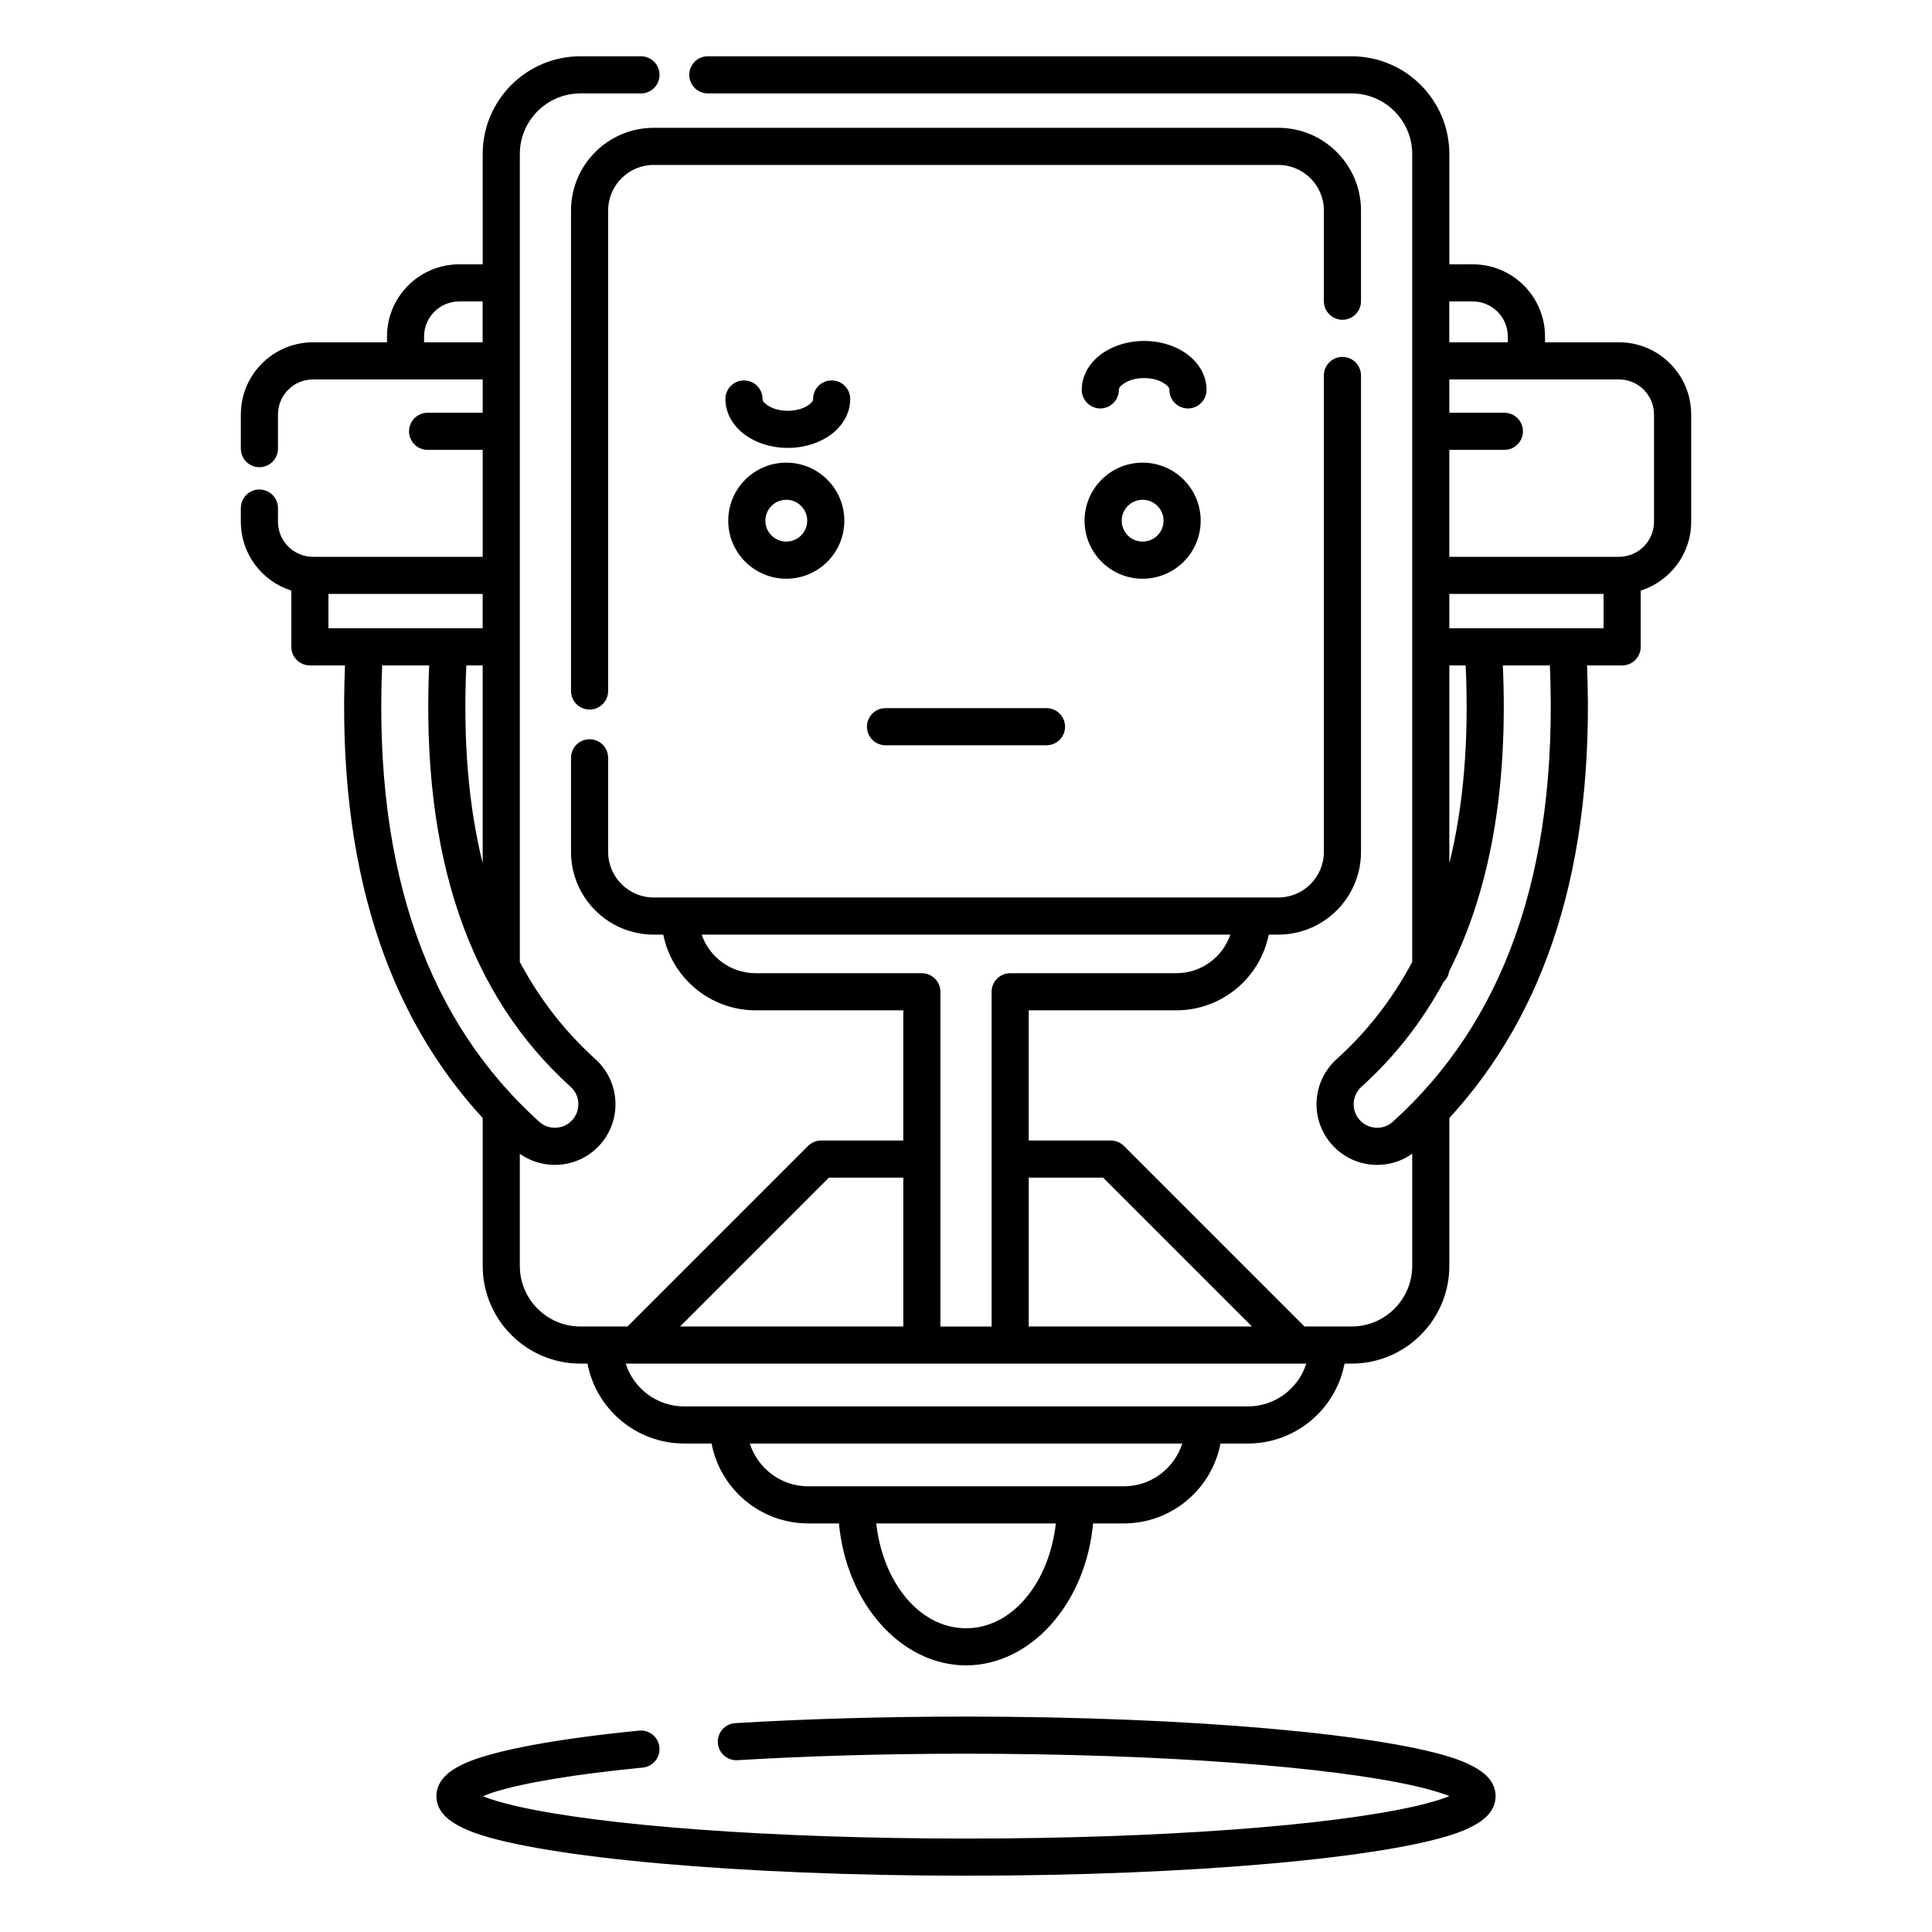
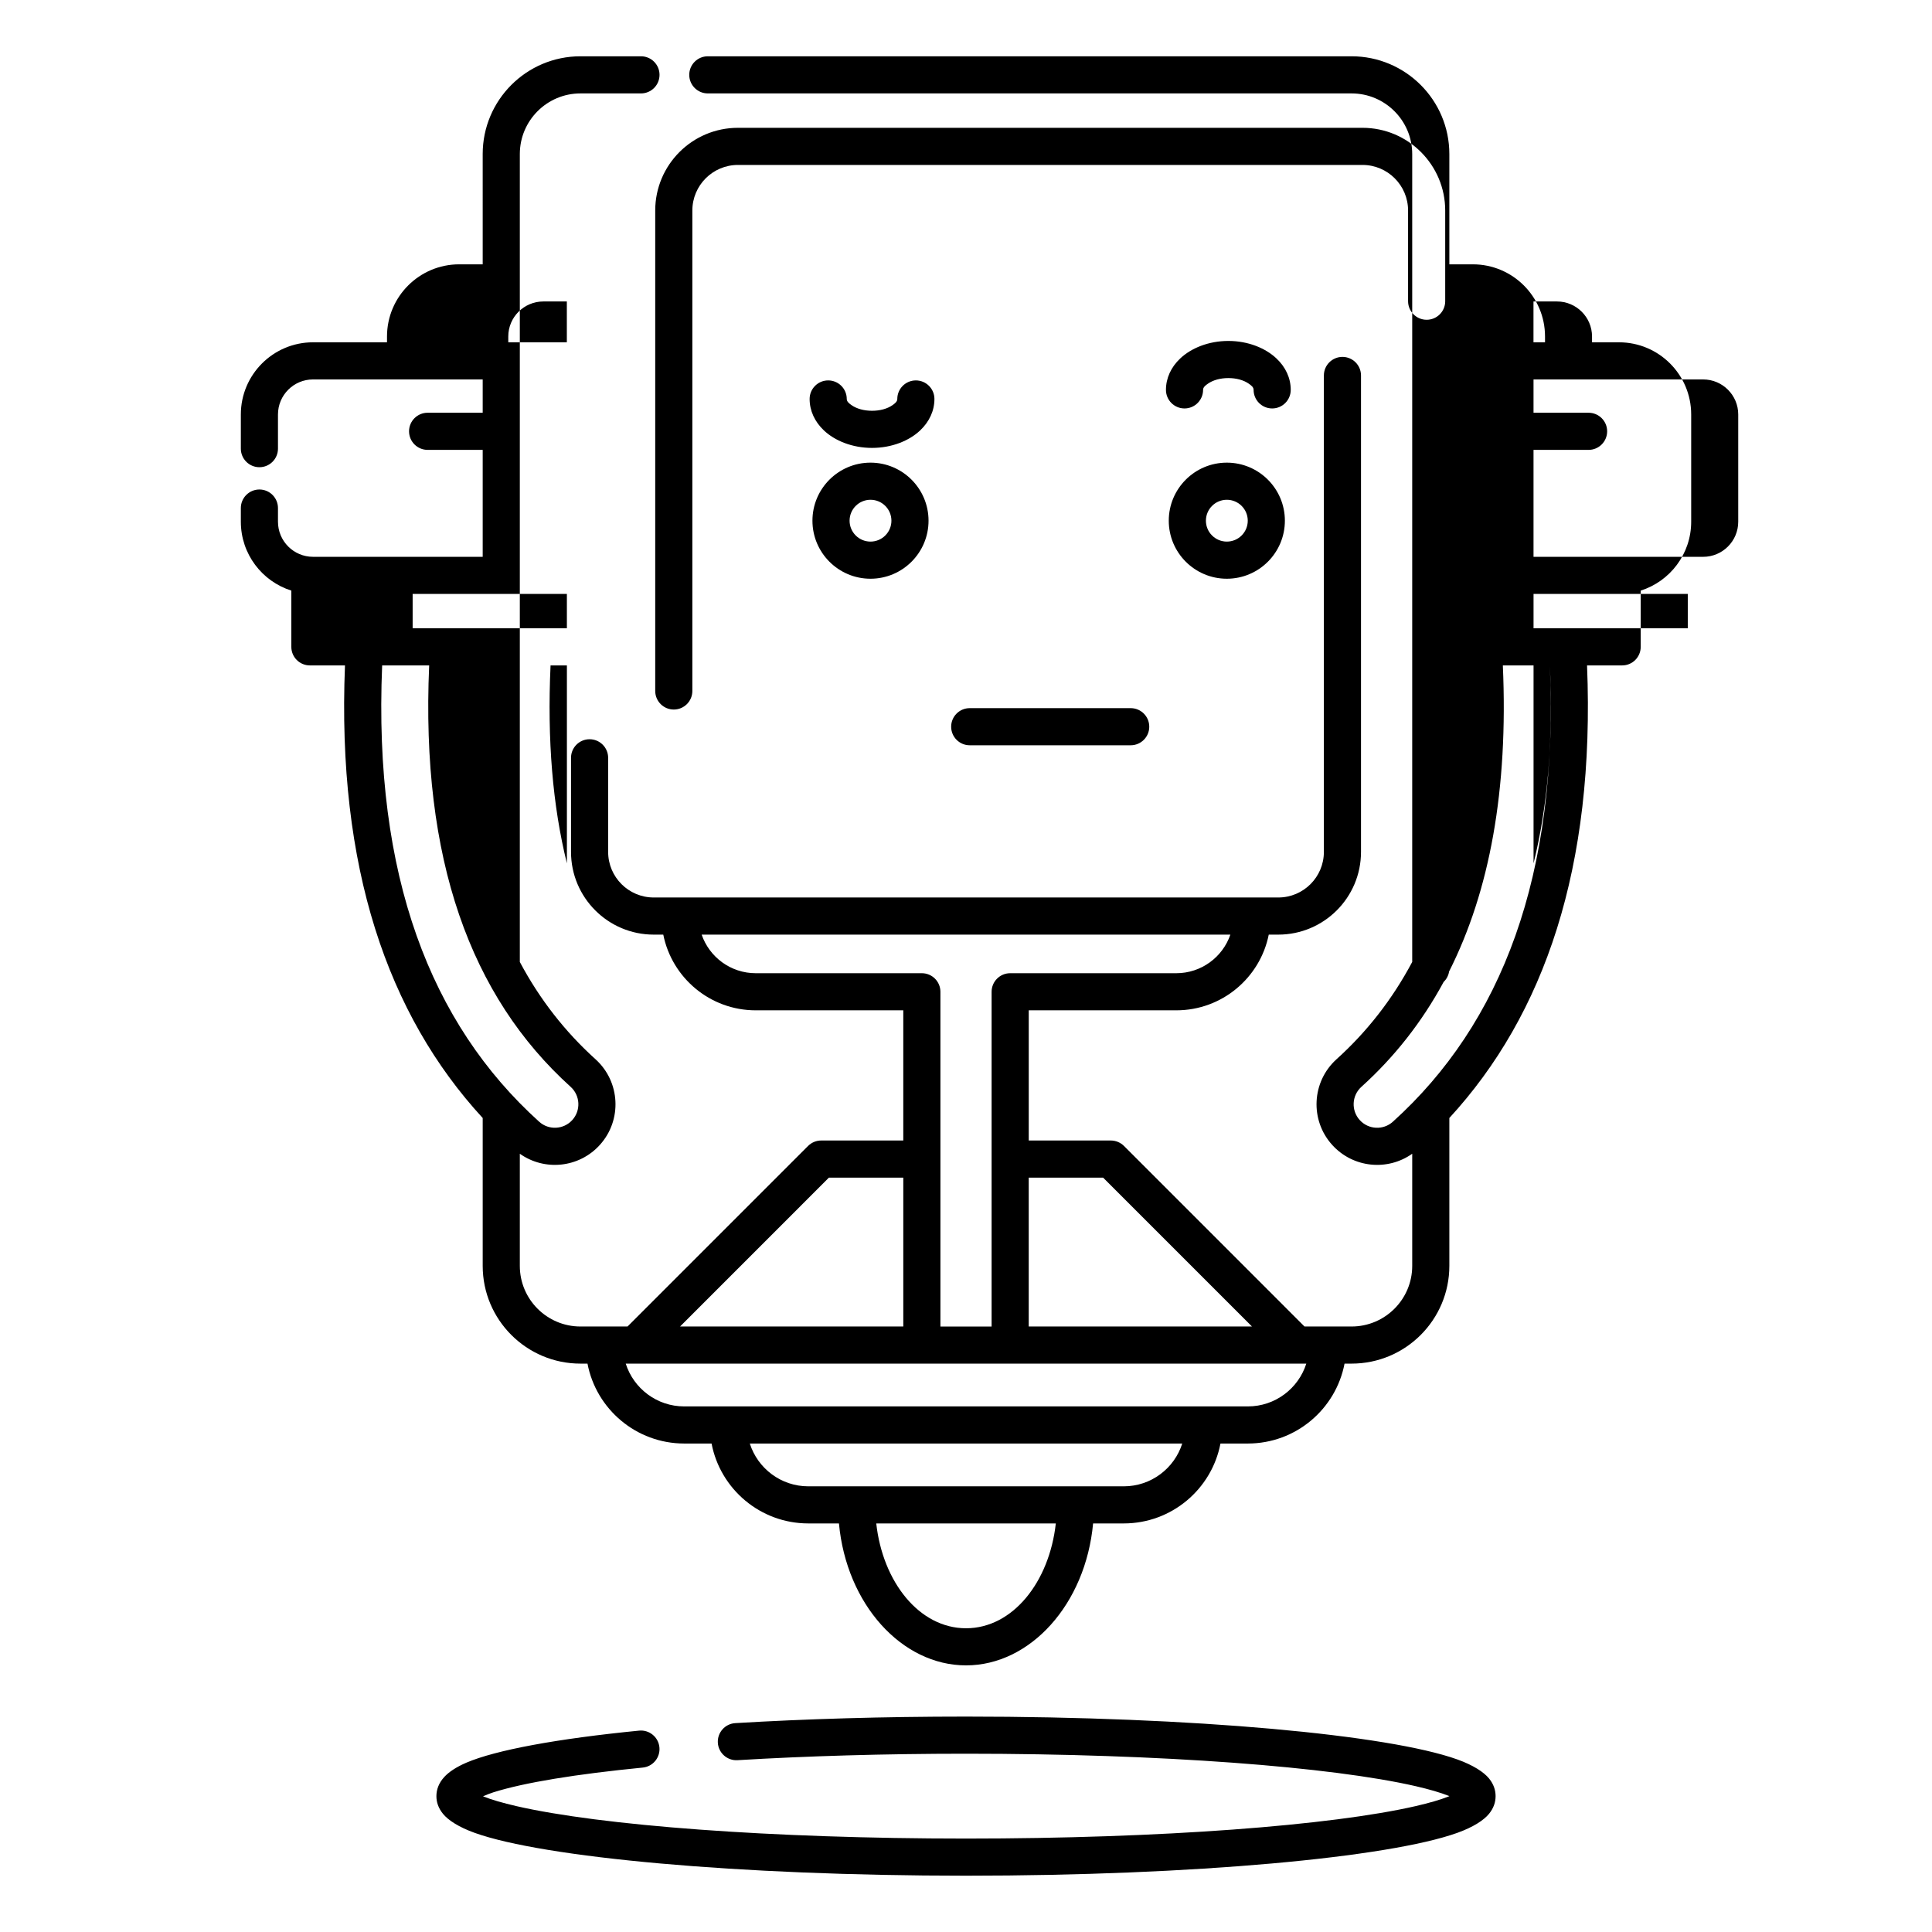
<svg xmlns="http://www.w3.org/2000/svg" fill="#000000" width="800px" height="800px" version="1.1" viewBox="144 144 512 512">
-   <path d="m528.1 620-0.125 0.051c-2.254 0.906-5.207 1.75-8.777 2.578-22.34 5.137-67.359 8.609-119.2 8.609-51.84 0-96.855-3.473-119.2-8.609-3.57-0.828-6.519-1.672-8.773-2.578l-0.02-0.008c0.848-0.375 1.797-0.758 2.731-1.055 8.207-2.598 21.992-4.832 39.602-6.562 2.703-0.266 4.68-2.676 4.414-5.383-0.266-2.695-2.676-4.676-5.379-4.41-21.766 2.148-37.992 5.156-45.781 8.492-2.758 1.184-4.676 2.512-5.828 3.762-1.52 1.652-2.113 3.414-2.113 5.113 0 1.566 0.504 3.172 1.758 4.695 1.355 1.664 4.129 3.504 8.41 5.039 18.16 6.504 69.605 11.344 130.18 11.344 60.57 0 112.02-4.84 130.18-11.344 4.281-1.535 7.055-3.375 8.414-5.039 1.25-1.523 1.754-3.129 1.754-4.695 0-1.574-0.504-3.176-1.754-4.703-1.359-1.66-4.133-3.5-8.414-5.035-18.16-6.504-69.605-11.348-130.18-11.348-21.984 0-42.762 0.629-61.148 1.734-2.711 0.164-4.777 2.496-4.617 5.203 0.164 2.707 2.496 4.781 5.207 4.617 18.211-1.094 38.785-1.715 60.559-1.715 51.836 0 96.855 3.473 119.2 8.609 3.57 0.828 6.523 1.684 8.777 2.578zm-256.18-405.95h-6.227c-10.559 0-19.133 8.57-19.133 19.129v1.535h-19.602c-10.559 0-19.133 8.57-19.133 19.129v9.055c0 2.715 2.207 4.918 4.922 4.918 2.715 0 4.918-2.203 4.918-4.918v-9.055c0-5.125 4.164-9.289 9.293-9.289h44.961v8.828h-14.598c-2.715 0-4.918 2.203-4.918 4.918 0 2.719 2.203 4.922 4.918 4.922h14.598v28.34h-44.961c-5.129 0-9.293-4.164-9.293-9.301v-3.621c0-2.715-2.203-4.918-4.918-4.918-2.715 0-4.922 2.203-4.922 4.918v3.621c0 8.562 5.629 15.805 13.379 18.254v14.906c0 2.727 2.203 4.922 4.918 4.922h9.301c-2.164 53.488 11.273 92.527 36.496 119.94v39.18c0 14.301 11.609 25.91 25.91 25.91h1.859c2.305 12.055 12.914 21.176 25.637 21.176h7.246c2.305 12.055 12.914 21.176 25.633 21.176h8.125c1.973 21.402 16.637 37.617 33.676 37.617 17.035 0 31.699-16.215 33.676-37.617h8.121c12.723 0 23.328-9.121 25.633-21.176h7.25c12.719 0 23.328-9.121 25.633-21.176h1.859c14.301 0 25.914-11.609 25.914-25.91v-39.18c25.219-27.414 38.656-66.453 36.492-119.94h9.301c2.719 0 4.922-2.195 4.922-4.922v-14.906c7.746-2.449 13.375-9.691 13.375-18.254v-28.418c0-10.559-8.57-19.129-19.133-19.129h-19.602v-1.535c0-10.559-8.57-19.129-19.129-19.129h-6.227v-29.223c0-14.301-11.613-25.91-25.914-25.91h-170.6c-2.715 0-4.918 2.203-4.918 4.918 0 2.719 2.203 4.922 4.918 4.922h170.6c8.871 0 16.074 7.203 16.074 16.07v214.1c-5.273 9.91-11.973 18.48-20.066 25.789-6.578 5.945-7.094 16.121-1.148 22.691 5.516 6.113 14.664 6.996 21.215 2.344v29.715c0 8.867-7.203 16.07-16.074 16.07h-12.473l-47.844-47.852c-0.926-0.914-2.176-1.438-3.481-1.438h-21.754v-34.5h39.109c12.105 0 22.211-8.629 24.496-20.062h2.527c12.098 0 21.922-9.82 21.922-21.922v-126.26c0-2.719-2.203-4.922-4.918-4.922-2.715 0-4.922 2.203-4.922 4.922v126.26c0 6.668-5.414 12.082-12.082 12.082h-165.51c-6.668 0-12.082-5.414-12.082-12.082v-24.938c0-2.715-2.203-4.918-4.922-4.918-2.715 0-4.918 2.203-4.918 4.918v24.938c0 12.102 9.824 21.922 21.922 21.922h2.527c2.285 11.434 12.395 20.062 24.496 20.062h39.109v34.5h-21.754c-1.305 0-2.555 0.523-3.477 1.438l-47.848 47.852h-12.473c-8.871 0-16.07-7.203-16.07-16.07v-29.715c6.547 4.652 15.695 3.769 21.211-2.344 5.945-6.57 5.43-16.746-1.148-22.691-8.09-7.309-14.789-15.879-20.062-25.789v-214.1c0-8.867 7.199-16.07 16.07-16.07h16.035c2.715 0 4.918-2.203 4.918-4.922 0-2.715-2.203-4.918-4.918-4.918h-16.035c-14.301 0-25.91 11.609-25.91 25.91zm151.88 333.68h-47.582c1.715 15.508 11.402 27.777 23.793 27.777 12.387 0 22.078-12.27 23.789-27.777zm33.508-21.176h-114.6c2.09 6.574 8.242 11.336 15.5 11.336h83.598c7.258 0 13.41-4.762 15.5-11.336zm32.879-21.176h-180.36c2.086 6.574 8.242 11.336 15.5 11.336h149.36c7.258 0 13.41-4.762 15.496-11.336zm-126.52-49.289-39.445 39.449h59.16v-39.449zm106.39-64.402h-140.11c2.043 5.945 7.691 10.223 14.324 10.223h44.027c2.719 0 4.922 2.207 4.922 4.922v88.707h13.566v-88.707c0-2.715 2.203-4.922 4.922-4.922h44.027c6.637 0 12.281-4.277 14.324-10.223zm-53.434 64.402v39.449h59.164l-39.449-39.449zm-158.89-135.74h-12.461c-2.34 55.715 12.828 94.926 41.602 120.91 2.551 2.312 6.488 2.106 8.793-0.441 2.305-2.551 2.106-6.496-0.445-8.797-26.496-23.941-39.746-60.293-37.488-111.68zm297 0h-12.465c1.453 33.004-3.496 59.809-14.242 81.102-0.168 1.082-0.695 2.047-1.449 2.773-5.773 10.676-13.066 19.918-21.797 27.801-2.551 2.301-2.75 6.246-0.445 8.797 2.305 2.547 6.242 2.754 8.793 0.441 28.773-25.988 43.941-65.199 41.605-120.91zm-22.316 0h-4.328v52.445c3.769-15.223 5.234-32.648 4.328-52.445zm-260.5 52.445v-52.445h-4.332c-0.906 19.797 0.559 37.223 4.332 52.445zm106.75-31.289h42.66c2.715 0 4.922-2.203 4.922-4.922 0-2.715-2.207-4.918-4.922-4.918h-42.66c-2.715 0-4.918 2.203-4.918 4.918 0 2.719 2.203 4.922 4.918 4.922zm126.01-117.68v-24.031c0-12.102-9.824-21.922-21.922-21.922h-165.51c-12.098 0-21.922 9.82-21.922 21.922v127.32c0 2.715 2.203 4.922 4.918 4.922 2.719 0 4.922-2.207 4.922-4.922v-127.32c0-6.672 5.414-12.082 12.082-12.082h165.51c6.668 0 12.082 5.41 12.082 12.082v24.031c0 2.715 2.207 4.918 4.922 4.918 2.715 0 4.918-2.203 4.918-4.918zm64.285 77.578h-40.875v9.102h40.875zm-297.05 9.102v-9.102h-40.875v9.102zm174.89-43.898c-8.488 0-15.383 6.891-15.383 15.383 0 8.492 6.894 15.379 15.383 15.379 8.492 0 15.387-6.887 15.387-15.379 0-8.492-6.894-15.383-15.387-15.383zm-94.43 0c-8.488 0-15.383 6.891-15.383 15.383 0 8.492 6.894 15.379 15.383 15.379 8.492 0 15.383-6.887 15.383-15.379 0-8.492-6.891-15.383-15.383-15.383zm175.71-22.051v8.828h14.594c2.715 0 4.918 2.203 4.918 4.918 0 2.719-2.203 4.922-4.918 4.922h-14.594v28.34h44.957c5.129 0 9.293-4.164 9.293-9.301v-28.418c0-5.125-4.164-9.289-9.293-9.289zm-81.277 31.891c3.062 0 5.547 2.481 5.547 5.543 0 3.059-2.484 5.539-5.547 5.539-3.059 0-5.543-2.481-5.543-5.539 0-3.062 2.484-5.543 5.543-5.543zm-94.43 0c3.062 0 5.543 2.481 5.543 5.543 0 3.059-2.481 5.539-5.543 5.539-3.059 0-5.543-2.481-5.543-5.539 0-3.062 2.484-5.543 5.543-5.543zm-16.133-26.715c0 3.102 1.332 6.012 3.785 8.336 2.887 2.727 7.5 4.633 12.75 4.633 5.254 0 9.867-1.906 12.754-4.633 2.453-2.324 3.785-5.234 3.785-8.336 0-2.715-2.207-4.918-4.922-4.918-2.715 0-4.918 2.203-4.918 4.918 0 0.699-0.625 1.191-1.289 1.652-1.379 0.957-3.305 1.477-5.41 1.477-2.102 0-4.027-0.52-5.406-1.477-0.664-0.461-1.289-0.953-1.289-1.652 0-2.715-2.203-4.918-4.918-4.918-2.719 0-4.922 2.203-4.922 4.918zm104.27-2.41c0-0.699 0.621-1.191 1.285-1.645 1.379-0.961 3.305-1.484 5.41-1.484 2.106 0 4.027 0.523 5.41 1.484 0.664 0.453 1.285 0.945 1.285 1.645 0 2.715 2.203 4.922 4.922 4.922 2.715 0 4.918-2.207 4.918-4.922 0-3.098-1.328-6.012-3.781-8.324-2.891-2.734-7.5-4.644-12.754-4.644s-9.867 1.91-12.754 4.644c-2.453 2.312-3.781 5.227-3.781 8.324 0 2.715 2.203 4.922 4.918 4.922s4.922-2.207 4.922-4.922zm-168.61-23.43h-6.227c-5.129 0-9.293 4.164-9.293 9.289v1.535h15.52zm256.17 0v10.824h15.516v-1.535c0-5.125-4.164-9.289-9.289-9.289z" fill-rule="evenodd" />
+   <path d="m528.1 620-0.125 0.051c-2.254 0.906-5.207 1.75-8.777 2.578-22.34 5.137-67.359 8.609-119.2 8.609-51.84 0-96.855-3.473-119.2-8.609-3.57-0.828-6.519-1.672-8.773-2.578l-0.02-0.008c0.848-0.375 1.797-0.758 2.731-1.055 8.207-2.598 21.992-4.832 39.602-6.562 2.703-0.266 4.68-2.676 4.414-5.383-0.266-2.695-2.676-4.676-5.379-4.41-21.766 2.148-37.992 5.156-45.781 8.492-2.758 1.184-4.676 2.512-5.828 3.762-1.52 1.652-2.113 3.414-2.113 5.113 0 1.566 0.504 3.172 1.758 4.695 1.355 1.664 4.129 3.504 8.41 5.039 18.16 6.504 69.605 11.344 130.18 11.344 60.57 0 112.02-4.84 130.18-11.344 4.281-1.535 7.055-3.375 8.414-5.039 1.25-1.523 1.754-3.129 1.754-4.695 0-1.574-0.504-3.176-1.754-4.703-1.359-1.66-4.133-3.5-8.414-5.035-18.16-6.504-69.605-11.348-130.18-11.348-21.984 0-42.762 0.629-61.148 1.734-2.711 0.164-4.777 2.496-4.617 5.203 0.164 2.707 2.496 4.781 5.207 4.617 18.211-1.094 38.785-1.715 60.559-1.715 51.836 0 96.855 3.473 119.2 8.609 3.57 0.828 6.523 1.684 8.777 2.578zm-256.18-405.95h-6.227c-10.559 0-19.133 8.57-19.133 19.129v1.535h-19.602c-10.559 0-19.133 8.57-19.133 19.129v9.055c0 2.715 2.207 4.918 4.922 4.918 2.715 0 4.918-2.203 4.918-4.918v-9.055c0-5.125 4.164-9.289 9.293-9.289h44.961v8.828h-14.598c-2.715 0-4.918 2.203-4.918 4.918 0 2.719 2.203 4.922 4.918 4.922h14.598v28.34h-44.961c-5.129 0-9.293-4.164-9.293-9.301v-3.621c0-2.715-2.203-4.918-4.918-4.918-2.715 0-4.922 2.203-4.922 4.918v3.621c0 8.562 5.629 15.805 13.379 18.254v14.906c0 2.727 2.203 4.922 4.918 4.922h9.301c-2.164 53.488 11.273 92.527 36.496 119.94v39.18c0 14.301 11.609 25.91 25.91 25.91h1.859c2.305 12.055 12.914 21.176 25.637 21.176h7.246c2.305 12.055 12.914 21.176 25.633 21.176h8.125c1.973 21.402 16.637 37.617 33.676 37.617 17.035 0 31.699-16.215 33.676-37.617h8.121c12.723 0 23.328-9.121 25.633-21.176h7.25c12.719 0 23.328-9.121 25.633-21.176h1.859c14.301 0 25.914-11.609 25.914-25.91v-39.18c25.219-27.414 38.656-66.453 36.492-119.94h9.301c2.719 0 4.922-2.195 4.922-4.922v-14.906c7.746-2.449 13.375-9.691 13.375-18.254v-28.418c0-10.559-8.57-19.129-19.133-19.129h-19.602v-1.535c0-10.559-8.57-19.129-19.129-19.129h-6.227v-29.223c0-14.301-11.613-25.91-25.914-25.91h-170.6c-2.715 0-4.918 2.203-4.918 4.918 0 2.719 2.203 4.922 4.918 4.922h170.6c8.871 0 16.074 7.203 16.074 16.07v214.1c-5.273 9.91-11.973 18.48-20.066 25.789-6.578 5.945-7.094 16.121-1.148 22.691 5.516 6.113 14.664 6.996 21.215 2.344v29.715c0 8.867-7.203 16.07-16.074 16.07h-12.473l-47.844-47.852c-0.926-0.914-2.176-1.438-3.481-1.438h-21.754v-34.5h39.109c12.105 0 22.211-8.629 24.496-20.062h2.527c12.098 0 21.922-9.82 21.922-21.922v-126.26c0-2.719-2.203-4.922-4.918-4.922-2.715 0-4.922 2.203-4.922 4.922v126.26c0 6.668-5.414 12.082-12.082 12.082h-165.51c-6.668 0-12.082-5.414-12.082-12.082v-24.938c0-2.715-2.203-4.918-4.922-4.918-2.715 0-4.918 2.203-4.918 4.918v24.938c0 12.102 9.824 21.922 21.922 21.922h2.527c2.285 11.434 12.395 20.062 24.496 20.062h39.109v34.5h-21.754c-1.305 0-2.555 0.523-3.477 1.438l-47.848 47.852h-12.473c-8.871 0-16.07-7.203-16.07-16.07v-29.715c6.547 4.652 15.695 3.769 21.211-2.344 5.945-6.57 5.43-16.746-1.148-22.691-8.09-7.309-14.789-15.879-20.062-25.789v-214.1c0-8.867 7.199-16.07 16.07-16.07h16.035c2.715 0 4.918-2.203 4.918-4.922 0-2.715-2.203-4.918-4.918-4.918h-16.035c-14.301 0-25.91 11.609-25.91 25.91zm151.88 333.68h-47.582c1.715 15.508 11.402 27.777 23.793 27.777 12.387 0 22.078-12.27 23.789-27.777zm33.508-21.176h-114.6c2.09 6.574 8.242 11.336 15.5 11.336h83.598c7.258 0 13.41-4.762 15.5-11.336zm32.879-21.176h-180.36c2.086 6.574 8.242 11.336 15.5 11.336h149.36c7.258 0 13.41-4.762 15.496-11.336zm-126.52-49.289-39.445 39.449h59.16v-39.449zm106.39-64.402h-140.11c2.043 5.945 7.691 10.223 14.324 10.223h44.027c2.719 0 4.922 2.207 4.922 4.922v88.707h13.566v-88.707c0-2.715 2.203-4.922 4.922-4.922h44.027c6.637 0 12.281-4.277 14.324-10.223zm-53.434 64.402v39.449h59.164l-39.449-39.449zm-158.89-135.74h-12.461c-2.34 55.715 12.828 94.926 41.602 120.91 2.551 2.312 6.488 2.106 8.793-0.441 2.305-2.551 2.106-6.496-0.445-8.797-26.496-23.941-39.746-60.293-37.488-111.68zm297 0h-12.465c1.453 33.004-3.496 59.809-14.242 81.102-0.168 1.082-0.695 2.047-1.449 2.773-5.773 10.676-13.066 19.918-21.797 27.801-2.551 2.301-2.75 6.246-0.445 8.797 2.305 2.547 6.242 2.754 8.793 0.441 28.773-25.988 43.941-65.199 41.605-120.91zh-4.328v52.445c3.769-15.223 5.234-32.648 4.328-52.445zm-260.5 52.445v-52.445h-4.332c-0.906 19.797 0.559 37.223 4.332 52.445zm106.75-31.289h42.66c2.715 0 4.922-2.203 4.922-4.922 0-2.715-2.207-4.918-4.922-4.918h-42.66c-2.715 0-4.918 2.203-4.918 4.918 0 2.719 2.203 4.922 4.918 4.922zm126.01-117.68v-24.031c0-12.102-9.824-21.922-21.922-21.922h-165.51c-12.098 0-21.922 9.82-21.922 21.922v127.32c0 2.715 2.203 4.922 4.918 4.922 2.719 0 4.922-2.207 4.922-4.922v-127.32c0-6.672 5.414-12.082 12.082-12.082h165.51c6.668 0 12.082 5.41 12.082 12.082v24.031c0 2.715 2.207 4.918 4.922 4.918 2.715 0 4.918-2.203 4.918-4.918zm64.285 77.578h-40.875v9.102h40.875zm-297.05 9.102v-9.102h-40.875v9.102zm174.89-43.898c-8.488 0-15.383 6.891-15.383 15.383 0 8.492 6.894 15.379 15.383 15.379 8.492 0 15.387-6.887 15.387-15.379 0-8.492-6.894-15.383-15.387-15.383zm-94.43 0c-8.488 0-15.383 6.891-15.383 15.383 0 8.492 6.894 15.379 15.383 15.379 8.492 0 15.383-6.887 15.383-15.379 0-8.492-6.891-15.383-15.383-15.383zm175.71-22.051v8.828h14.594c2.715 0 4.918 2.203 4.918 4.918 0 2.719-2.203 4.922-4.918 4.922h-14.594v28.34h44.957c5.129 0 9.293-4.164 9.293-9.301v-28.418c0-5.125-4.164-9.289-9.293-9.289zm-81.277 31.891c3.062 0 5.547 2.481 5.547 5.543 0 3.059-2.484 5.539-5.547 5.539-3.059 0-5.543-2.481-5.543-5.539 0-3.062 2.484-5.543 5.543-5.543zm-94.43 0c3.062 0 5.543 2.481 5.543 5.543 0 3.059-2.481 5.539-5.543 5.539-3.059 0-5.543-2.481-5.543-5.539 0-3.062 2.484-5.543 5.543-5.543zm-16.133-26.715c0 3.102 1.332 6.012 3.785 8.336 2.887 2.727 7.5 4.633 12.75 4.633 5.254 0 9.867-1.906 12.754-4.633 2.453-2.324 3.785-5.234 3.785-8.336 0-2.715-2.207-4.918-4.922-4.918-2.715 0-4.918 2.203-4.918 4.918 0 0.699-0.625 1.191-1.289 1.652-1.379 0.957-3.305 1.477-5.41 1.477-2.102 0-4.027-0.52-5.406-1.477-0.664-0.461-1.289-0.953-1.289-1.652 0-2.715-2.203-4.918-4.918-4.918-2.719 0-4.922 2.203-4.922 4.918zm104.27-2.41c0-0.699 0.621-1.191 1.285-1.645 1.379-0.961 3.305-1.484 5.41-1.484 2.106 0 4.027 0.523 5.41 1.484 0.664 0.453 1.285 0.945 1.285 1.645 0 2.715 2.203 4.922 4.922 4.922 2.715 0 4.918-2.207 4.918-4.922 0-3.098-1.328-6.012-3.781-8.324-2.891-2.734-7.5-4.644-12.754-4.644s-9.867 1.91-12.754 4.644c-2.453 2.312-3.781 5.227-3.781 8.324 0 2.715 2.203 4.922 4.918 4.922s4.922-2.207 4.922-4.922zm-168.61-23.43h-6.227c-5.129 0-9.293 4.164-9.293 9.289v1.535h15.52zm256.17 0v10.824h15.516v-1.535c0-5.125-4.164-9.289-9.289-9.289z" fill-rule="evenodd" />
</svg>